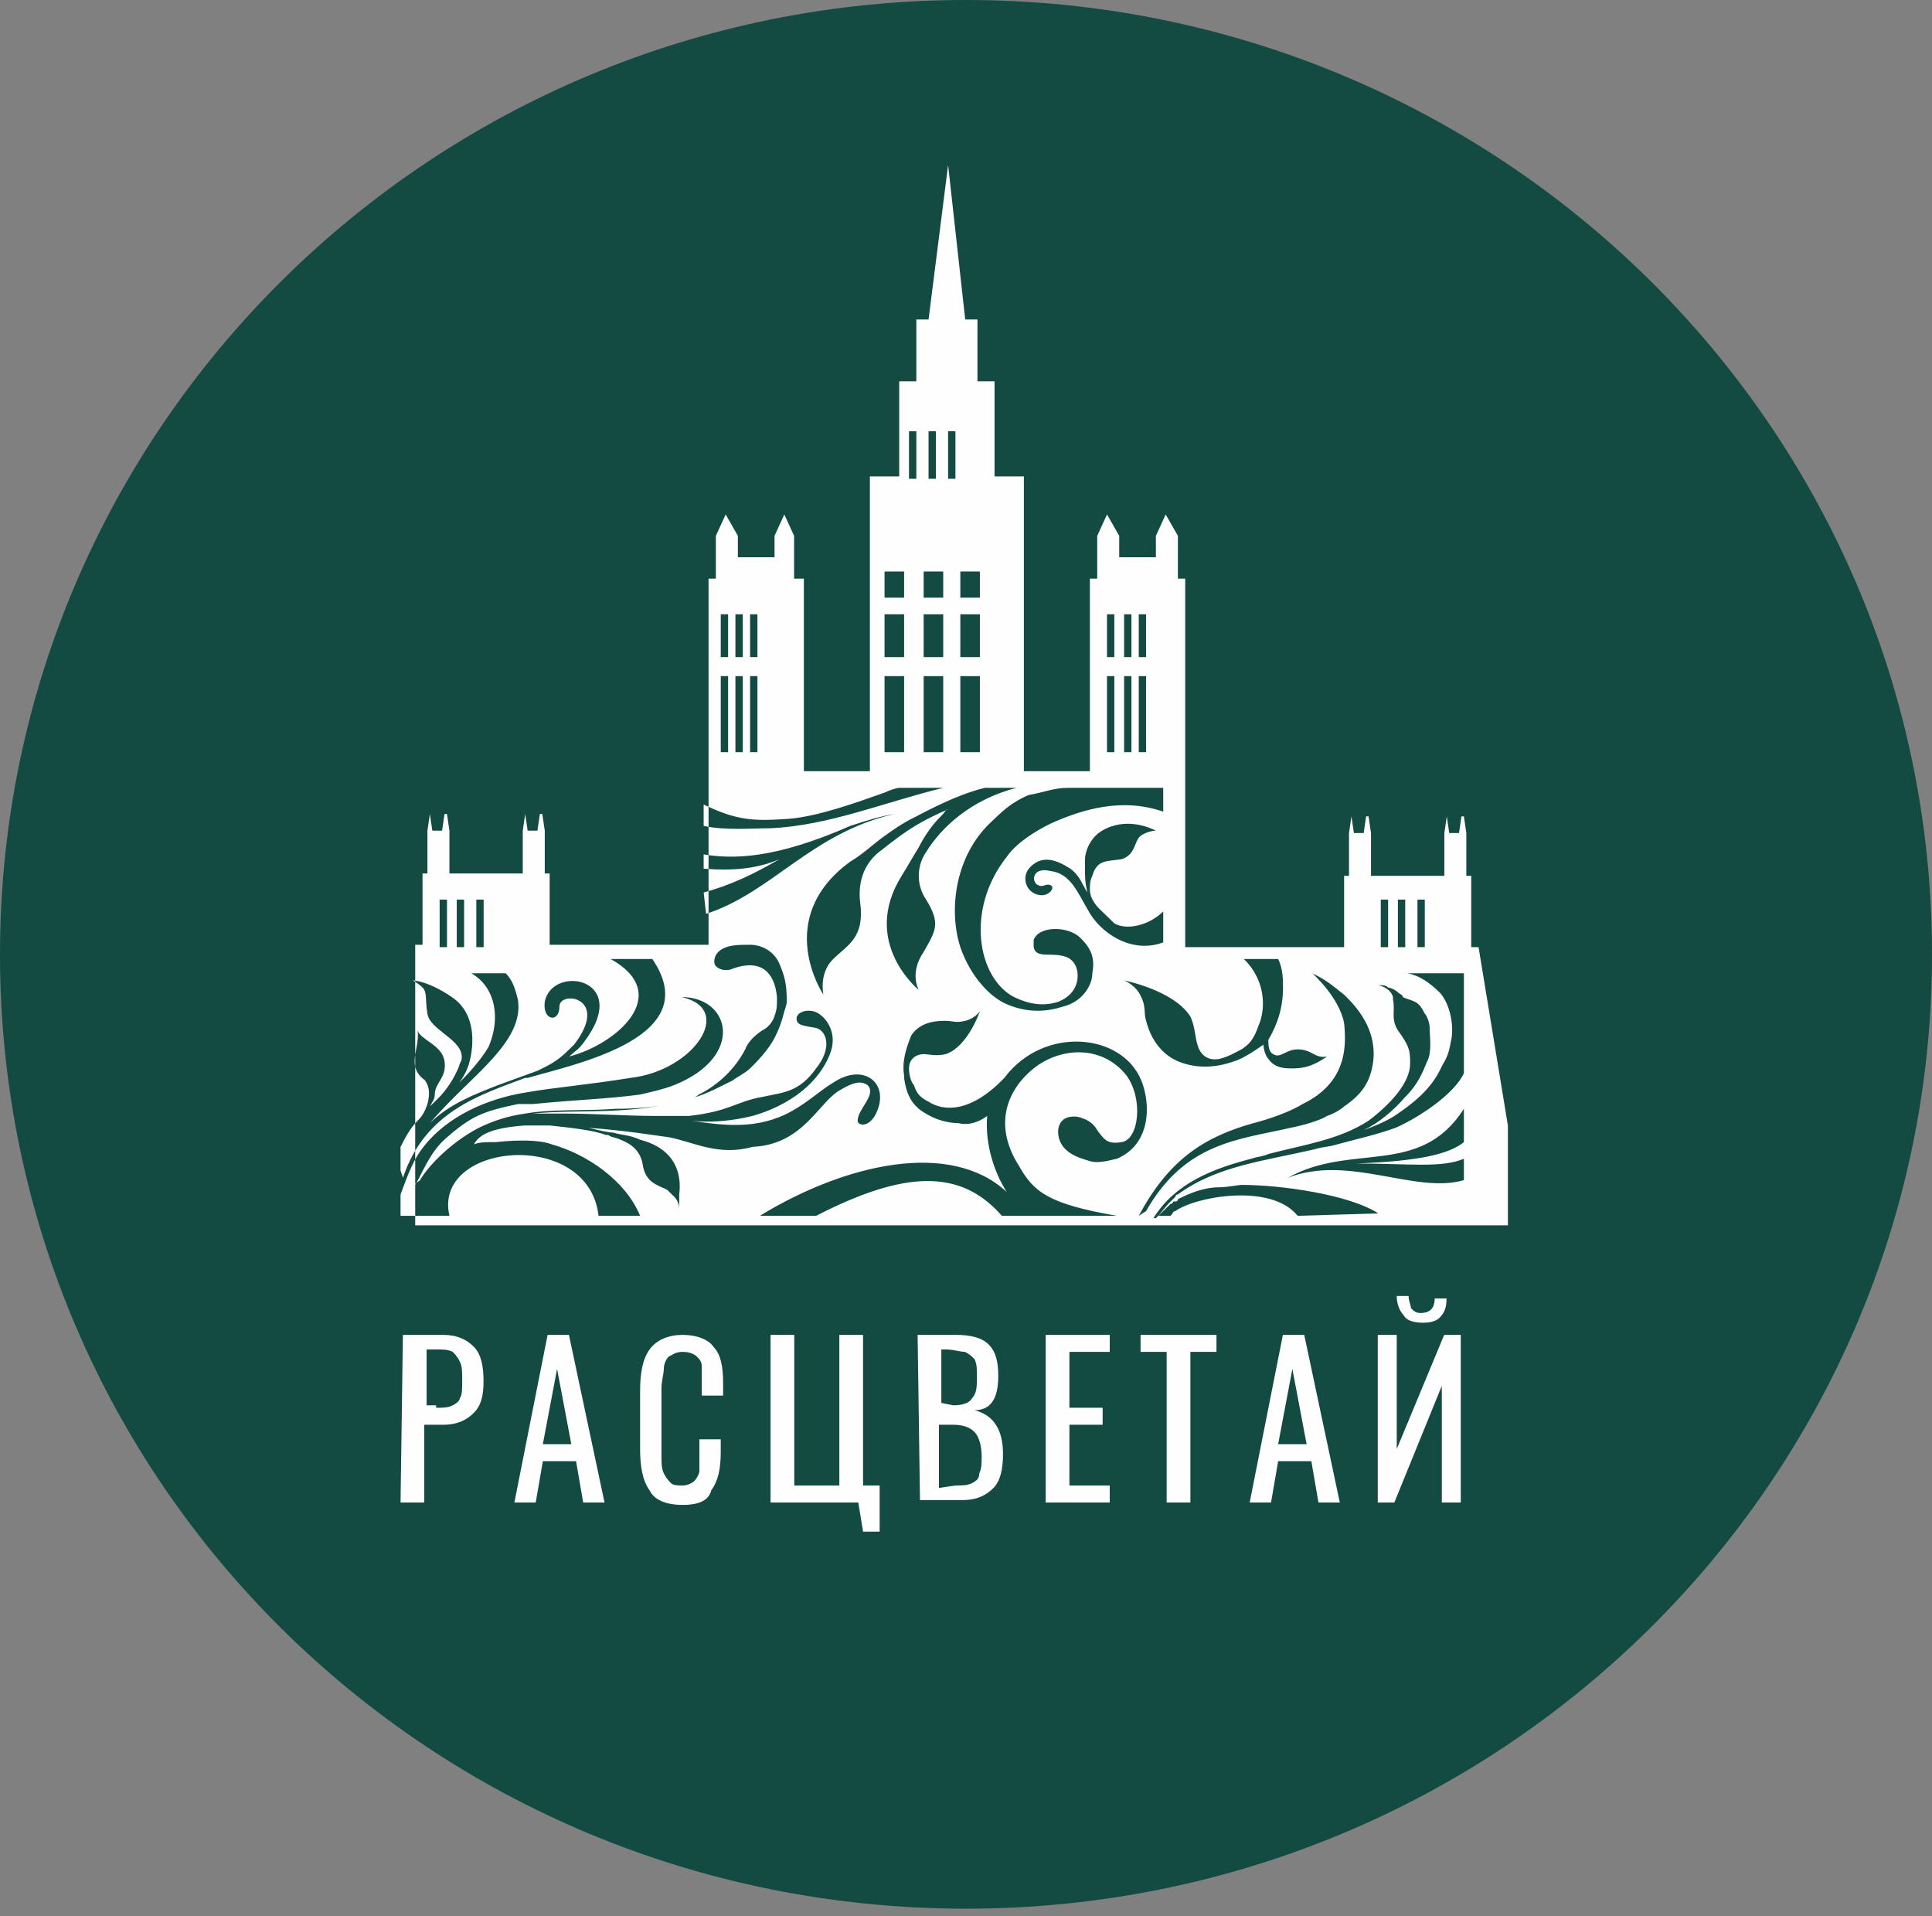
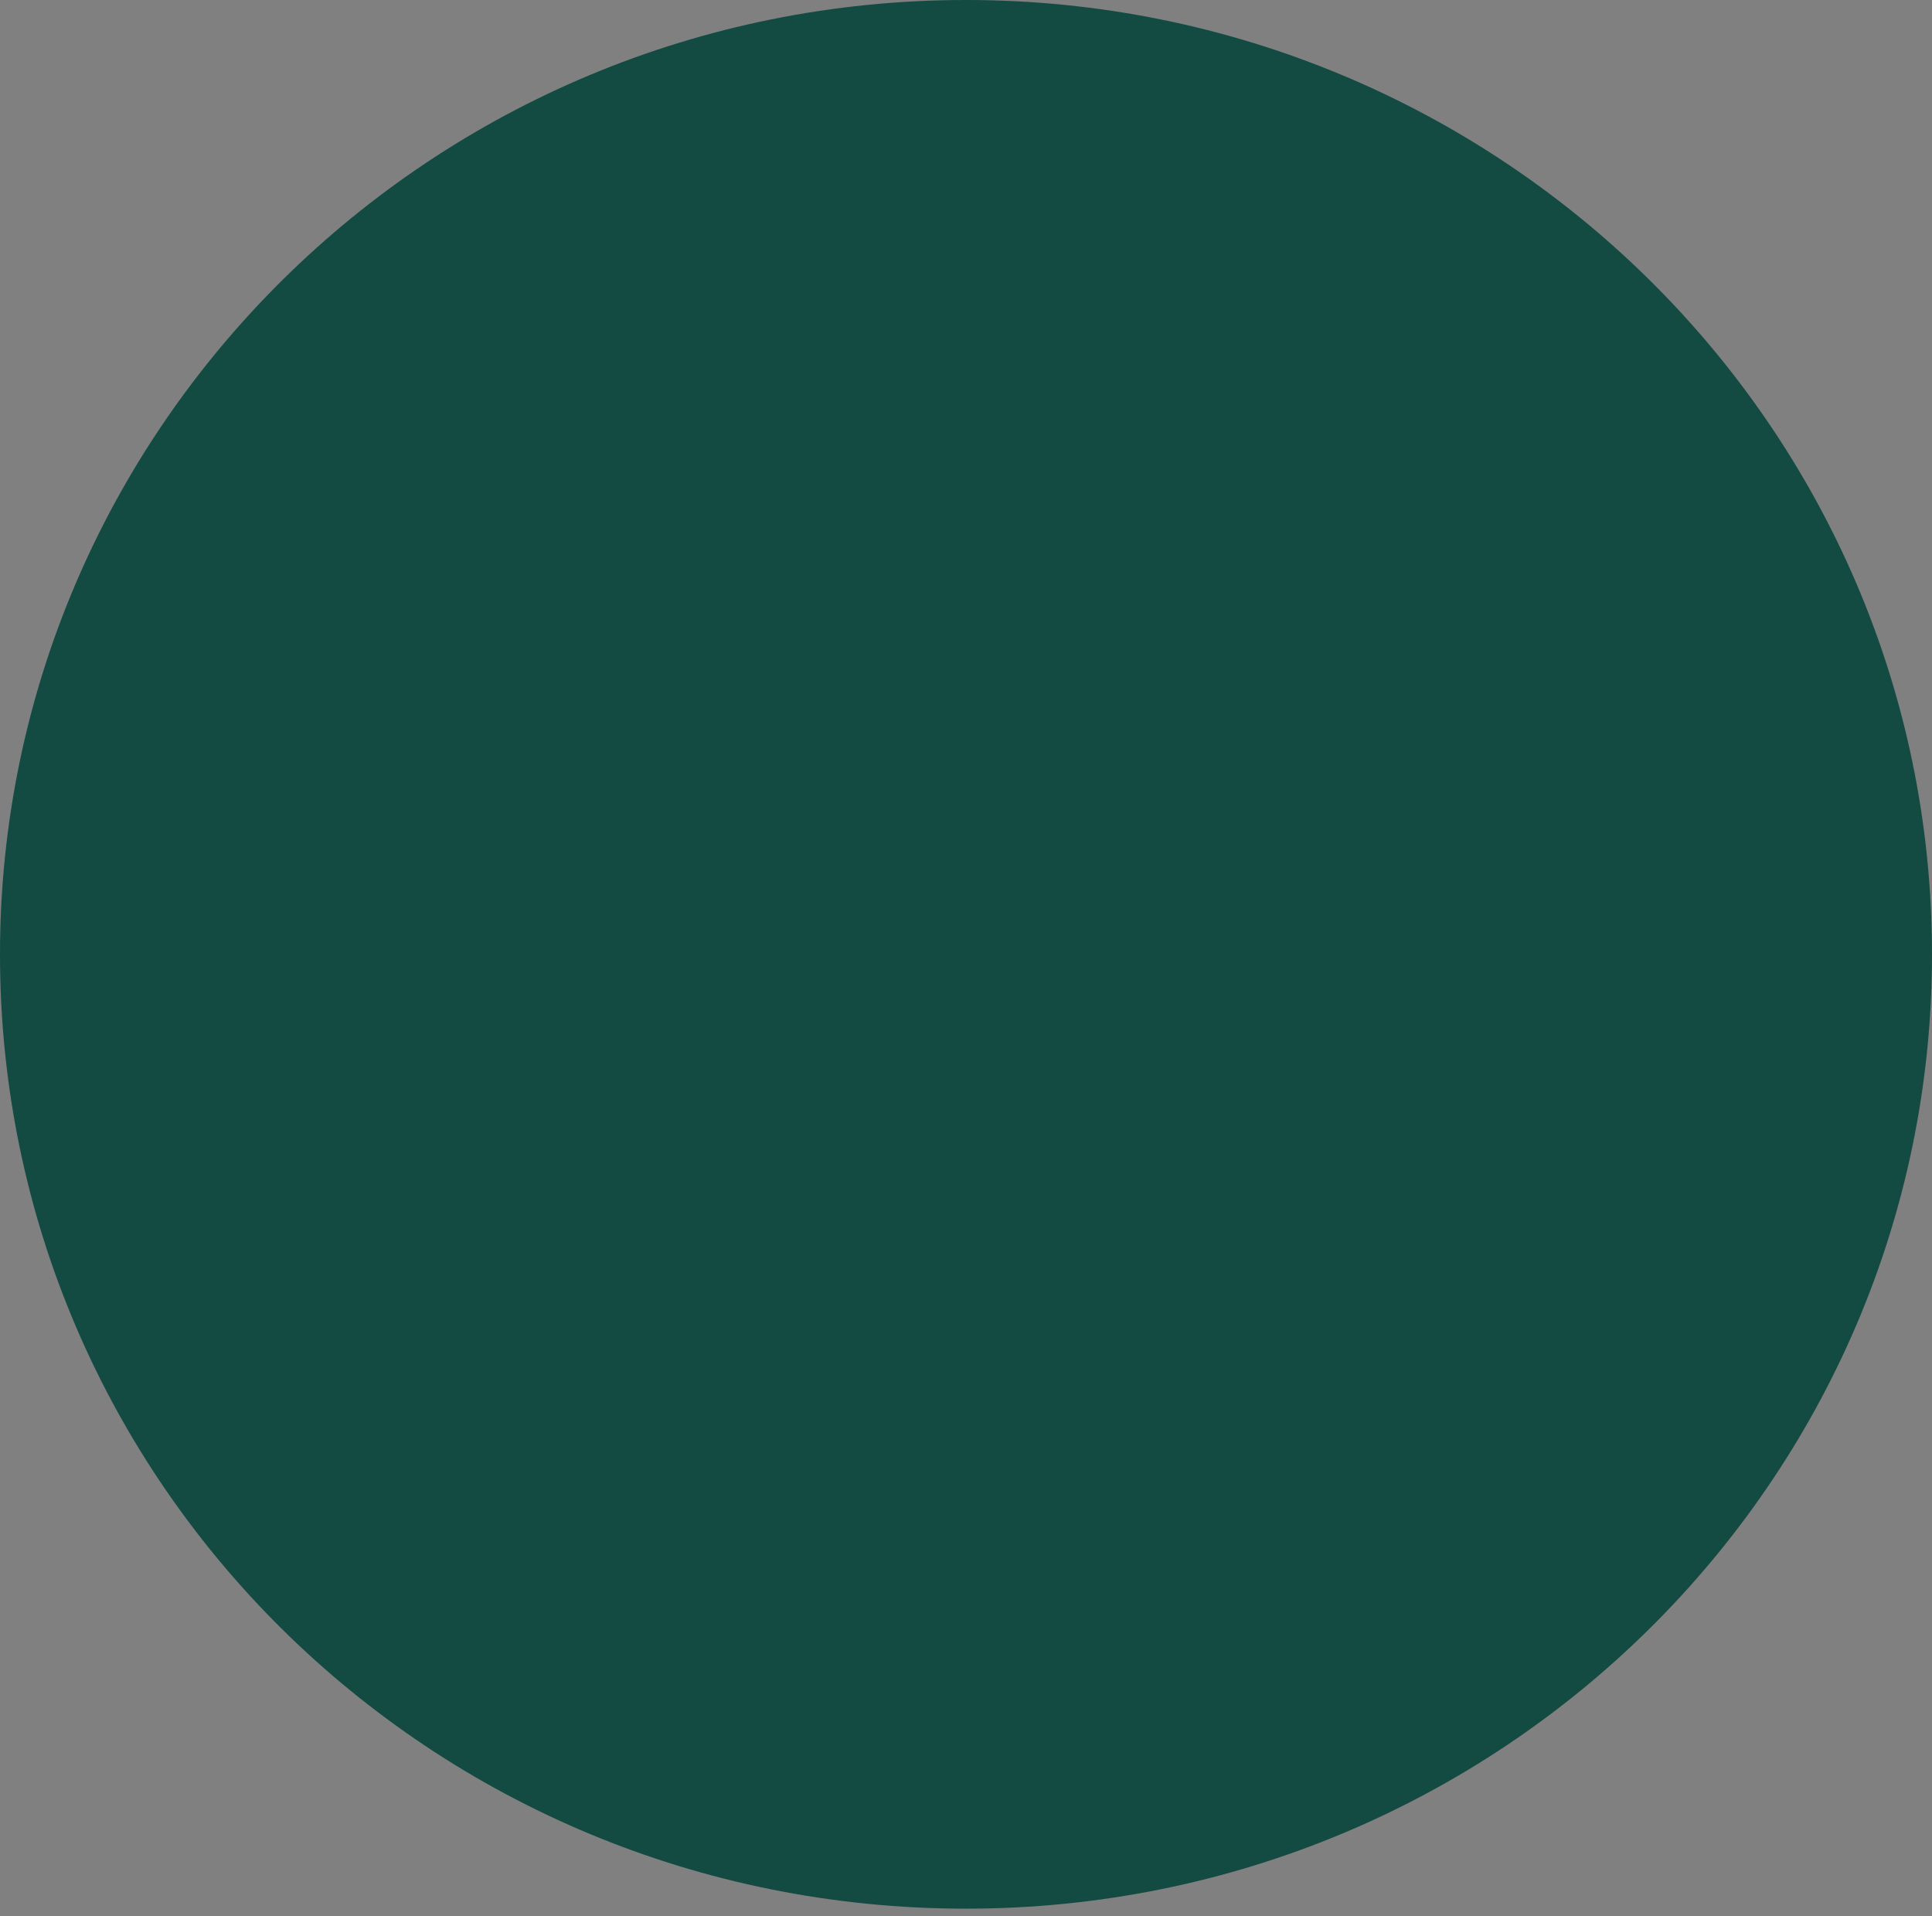
<svg xmlns="http://www.w3.org/2000/svg" width="120" height="119" viewBox="0 0 120 119" fill="none">
  <rect x="0" y="0" width="120" height="119" fill="#808080" stroke="none" />
  <path d="M120 59.268C120 91.929 93.207 118.537 60 118.537C26.794 118.537 0 92.07 0 59.268C0 26.607 26.794 0 60 0C93.064 0 120 26.467 120 59.268Z" fill="#134A42" />
-   <path d="M90.925 66.648C90.318 67.977 88.04 69.453 86.674 70.044C85.459 70.487 84.093 70.782 83.03 71.077C82.575 71.225 82.119 71.225 81.664 71.373C78.475 72.111 75.59 72.406 73.161 74.178C73.161 74.178 73.009 74.178 73.009 74.326C72.857 74.473 72.857 74.473 72.705 74.621C72.402 74.916 72.098 75.359 71.794 75.655H71.643C73.009 73.44 75.438 72.554 77.716 71.963C78.171 71.816 78.475 71.816 78.779 71.668C81.056 71.077 83.182 70.782 85.004 69.601C86.37 68.567 87.585 67.238 87.585 66.057C87.585 65.319 87.585 65.023 86.826 63.99C86.37 63.252 86.674 62.809 86.522 62.07V61.923C86.37 61.332 85.611 61.184 85.611 61.184C85.915 61.184 86.067 61.184 86.219 61.332C86.37 61.332 86.674 61.48 86.826 61.627C86.978 61.775 87.129 61.775 87.129 61.923C87.433 62.07 87.585 62.07 87.889 62.218C88.192 62.366 88.344 62.661 88.496 62.956C88.648 63.104 88.8 63.547 88.8 63.842C88.8 64.433 88.951 65.319 88.648 65.909C88.344 66.648 88.04 67.386 87.281 68.124C86.522 69.01 85.611 69.748 84.7 70.191C85.459 69.896 86.219 69.601 86.826 69.158C88.344 68.124 89.103 67.238 89.559 66.205C90.014 65.466 90.014 65.171 90.166 64.433C90.318 63.252 89.862 62.07 89.407 61.627C88.8 61.037 88.192 60.594 87.433 60.446H90.925V66.648ZM90.925 70.93C90.014 71.668 88.192 72.111 84.245 72.258C87.433 72.258 89.559 72.554 90.925 71.963V73.292C87.889 74.178 83.789 71.668 79.993 73.144C83.941 70.93 88.192 73.144 90.925 68.862V70.93ZM80.601 75.507C78.93 73.44 74.224 74.326 73.009 75.212C72.857 75.212 72.857 75.359 72.705 75.507H71.946C71.946 75.507 71.946 75.507 72.098 75.359C72.25 75.212 72.553 74.916 72.705 74.769C72.705 74.769 72.857 74.769 72.857 74.621C72.857 74.621 72.857 74.621 73.009 74.621C73.009 74.621 73.161 74.621 73.161 74.473C73.768 74.178 74.679 73.735 75.742 73.735C76.198 73.735 76.957 73.587 77.109 73.587C79.538 73.587 83.789 74.178 85.611 75.359L80.601 75.507ZM70.731 75.507C72.553 72.111 74.679 70.634 77.868 69.748C77.868 69.748 79.69 69.305 80.904 68.567C83.637 67.238 83.637 65.023 83.486 63.547C83.182 61.923 81.512 60.446 81.512 60.446C82.423 60.889 82.726 61.184 83.486 61.775C84.245 62.513 85.459 63.842 85.308 65.762C85.156 67.238 84.548 67.977 83.486 68.715C83.334 68.862 82.878 69.158 82.423 69.305C81.967 69.601 80.904 69.896 80.145 70.044C76.957 70.782 73.616 70.93 71.187 75.212L70.731 75.507ZM69.972 66.795C68.454 64.876 65.873 65.023 64.203 66.352C62.381 67.829 61.773 70.044 63.292 72.406C64.203 74.03 65.114 74.769 69.365 75.507H63.595H62.229C59.648 72.554 56.156 72.701 50.69 75.507H47.197C52.511 72.259 59.041 70.782 62.533 74.03C61.773 72.849 61.166 71.077 61.318 69.305C60.711 69.748 60.103 69.896 59.496 69.748C58.737 69.748 57.826 69.453 57.066 68.862C57.066 68.862 57.066 68.862 56.915 68.715C56.763 68.567 56.307 68.124 56.156 66.943C56.156 66.795 56.156 66.795 56.156 66.795C56.004 65.909 56.307 65.023 56.611 64.285C57.218 63.399 58.281 63.399 58.737 63.399C59.192 63.399 59.344 63.547 59.951 63.399C60.559 63.252 60.862 62.809 60.862 62.809C60.862 62.809 60.103 65.023 58.737 65.466C58.13 65.614 57.674 65.466 57.37 65.466C56.915 65.466 56.459 65.762 56.459 66.352C56.459 66.795 56.611 67.238 56.763 67.386C56.915 67.829 57.066 68.124 57.674 68.419C58.585 69.01 60.255 69.158 62.381 66.943C64.81 63.695 69.669 64.138 70.883 67.091C71.491 68.567 71.491 71.077 69.365 71.963C68.758 72.111 68.15 72.258 67.695 72.111C67.239 71.963 66.632 71.816 66.177 71.373C65.569 70.782 65.569 69.748 66.177 69.453C66.48 69.305 66.936 69.305 67.239 69.453C67.695 69.601 67.999 69.896 68.15 70.191C68.606 70.782 68.758 71.077 69.669 70.93C70.731 70.782 71.035 68.272 69.972 66.795ZM41.58 70.634C40.517 70.487 38.695 70.191 36.569 70.044C37.176 70.191 37.784 70.339 38.087 70.339C38.543 70.487 39.15 70.487 39.758 70.782C42.035 71.373 42.339 72.997 42.187 74.178C42.187 74.326 42.187 74.473 42.187 74.473V75.064C42.187 74.621 41.883 74.326 41.883 74.326C41.731 74.178 41.58 74.03 41.428 73.883C40.82 73.587 40.061 73.44 39.909 72.258C39.758 71.52 39.302 71.077 38.543 70.782C38.239 70.634 37.936 70.634 37.784 70.487H37.632C36.873 70.191 35.506 70.044 34.14 69.896C33.532 69.896 33.077 69.896 32.621 69.896C30.496 70.044 29.737 70.487 29.433 71.077C29.737 70.93 30.192 70.93 30.799 70.93C32.166 70.782 33.532 70.782 34.291 71.077C36.417 71.668 38.847 73.292 39.758 75.507H37.176C36.569 70.044 26.852 70.93 27.915 75.507H24.878V74.178C25.333 72.997 25.637 71.963 26.548 70.93C28.218 69.01 30.799 68.124 32.773 67.829C34.443 67.534 36.417 67.386 39.15 66.943C43.098 66.5 45.679 62.661 42.339 61.923C45.375 61.923 46.286 65.614 41.883 67.386C41.124 67.681 40.365 67.829 39.758 67.977C37.48 68.272 36.114 68.272 33.077 68.567H32.773H32.621H32.47H32.166C30.04 69.01 29.281 69.305 27.763 70.634C26.7 71.52 26.244 72.849 25.789 73.587C25.789 73.44 25.941 73.44 26.093 73.292C26.396 72.701 27.763 71.077 29.736 70.044C30.648 69.601 31.559 69.305 32.621 69.158C34.291 68.862 36.266 69.01 38.239 68.862C39.758 68.862 41.276 68.715 42.794 68.272C42.946 68.272 43.25 68.124 43.401 67.977C44.616 67.386 45.679 66.352 46.286 65.171C46.438 64.728 46.894 64.285 47.349 63.99C47.653 63.842 47.957 63.547 48.108 63.104C48.26 62.661 48.26 62.513 48.26 61.923C48.108 60.299 47.197 59.56 45.527 60.151C45.224 60.299 44.768 60.299 44.464 60.003C44.313 59.856 44.313 59.413 44.616 59.117C45.072 58.674 45.831 58.674 46.59 58.674C47.349 58.674 48.108 59.117 48.412 59.856C48.716 60.594 48.868 61.037 48.868 62.218C48.868 62.366 48.716 62.809 48.716 62.809C48.564 63.399 48.412 63.842 48.26 64.138C47.957 64.876 47.349 65.614 46.59 66.352C46.286 66.648 45.679 66.943 45.527 67.091C44.616 67.534 43.553 68.124 42.642 68.272C39.15 69.305 36.114 68.862 33.077 69.158C33.988 69.158 34.899 69.158 35.051 69.158C36.873 69.158 38.998 69.305 40.669 69.305C41.58 69.305 42.339 69.305 42.794 69.305C45.376 69.01 45.679 68.419 47.349 68.124C48.716 67.829 49.627 67.829 50.69 66.352C51.752 65.023 51.297 63.99 50.69 63.842C49.93 63.695 49.475 63.695 49.475 63.252C49.475 62.956 49.93 62.661 50.538 62.809C51.145 62.956 52.056 63.99 51.6 65.319C51.145 66.648 49.779 68.419 46.742 69.305C45.527 69.601 44.161 69.748 42.946 69.601C42.794 69.601 42.794 69.601 42.642 69.601C42.794 69.601 42.794 69.601 42.946 69.601C44.92 69.896 47.046 70.191 49.171 69.01C50.234 68.419 50.993 67.681 51.752 67.238C53.726 65.909 55.396 67.386 54.334 69.305C53.878 70.044 53.271 69.896 53.271 69.601C53.271 68.862 54.485 67.977 53.878 67.386C53.422 67.091 52.967 67.238 52.208 67.681C50.841 68.419 49.93 71.077 46.742 71.225C44.616 71.816 43.098 70.93 41.58 70.634ZM24.878 72.701V71.225C25.182 70.634 25.485 70.044 25.941 69.601C26.244 69.305 26.396 69.01 26.548 68.567C26.7 67.977 26.7 67.534 26.396 67.091C25.182 66.205 26.093 65.171 25.941 63.99C26.093 64.581 27.459 64.876 27.611 65.909C27.763 66.943 27.004 67.238 27.004 67.977C27.004 68.272 26.852 68.42 26.7 68.715C26.852 68.567 27.004 68.419 27.155 68.272C27.763 67.681 28.218 66.943 28.522 66.205C28.522 66.057 28.674 65.909 28.674 65.762C28.826 64.581 26.7 63.99 26.548 62.956C26.396 62.07 26.548 61.627 26.244 61.332C25.941 61.037 25.637 60.889 25.637 60.889C25.637 60.889 26.548 60.889 28.066 61.923C30.04 63.252 29.129 66.057 29.129 66.057C29.129 66.057 28.977 66.648 28.522 67.238C29.281 66.5 29.888 65.762 30.344 65.023C31.103 63.252 30.799 61.332 29.281 60.446H31.407C31.862 60.889 32.014 61.48 32.166 62.07C32.47 63.99 30.799 65.614 28.977 67.386C28.37 67.977 27.459 68.862 26.7 69.748C27.915 68.567 29.433 67.977 30.951 67.386L33.38 66.5L33.684 66.352C34.292 66.057 34.747 65.762 35.203 65.319C35.355 65.171 35.506 65.023 35.658 64.876C37.935 61.923 34.747 61.48 34.747 62.513C34.747 63.547 33.684 63.399 33.836 62.218C34.292 59.856 39.302 60.742 36.265 64.728C35.962 65.171 35.658 65.319 35.355 65.614C38.239 64.876 41.883 61.775 37.935 59.56H40.517C43.857 64.433 35.81 66.057 32.773 66.943H32.621C29.888 67.977 26.396 69.01 25.03 73.144L24.878 72.701ZM27.307 55.869H27.763V58.822H27.307V55.869ZM28.37 55.869H28.826V58.822H28.37V55.869ZM29.585 55.869H30.04V58.822H29.585V55.869ZM43.705 55.426C45.375 54.983 46.894 54.245 48.412 53.359C47.046 53.95 45.527 54.097 43.705 53.95V53.063C45.527 53.359 48.108 53.359 52.815 51.292C53.726 50.996 54.637 50.701 55.548 50.553C50.386 51.735 47.957 55.426 43.857 56.755L43.705 55.426ZM43.705 49.963C45.831 50.996 46.894 50.996 49.019 50.849C50.841 50.701 53.271 49.815 54.941 49.224C55.245 49.077 55.7 48.929 55.852 48.929H56.156H57.37H58.585C54.941 49.815 51.449 51.292 47.805 51.439C46.742 51.439 45.072 51.587 43.705 51.292V49.963ZM44.768 41.989H45.224V46.714H44.768V41.989ZM44.768 38.151H45.224V40.808H44.768V38.151ZM45.679 41.989H46.135V46.714H45.679V41.989ZM45.679 38.151H46.135V40.808H45.679V38.151ZM46.59 41.989H47.045V46.714H46.59V41.989ZM46.59 38.151H47.045V40.808H46.59V38.151ZM54.941 41.989H56.156V46.714H54.941V41.989ZM54.941 38.151H56.156V40.808H54.941V38.151ZM54.941 35.493H56.156V37.117H54.941V35.493ZM56.459 26.781H56.915V29.734H56.459V26.781ZM57.37 41.989H58.585V46.714H57.37V41.989ZM57.37 38.151H58.585V40.808H57.37V38.151ZM57.37 35.493H58.585V37.117H57.37V35.493ZM57.674 26.781H58.129V29.734H57.674V26.781ZM58.889 26.781H59.344V29.734H58.889V26.781ZM59.648 41.989H60.862V46.714H59.648V41.989ZM59.648 38.151H60.862V40.808H59.648V38.151ZM59.648 35.493H60.862V37.117H59.648V35.493ZM63.14 48.929C60.255 49.667 58.433 51.439 57.522 52.916C56.915 53.802 56.915 54.983 57.522 55.869C58.433 57.346 58.129 57.788 57.37 59.117C56.459 60.446 57.066 61.48 57.066 61.48C57.066 61.48 53.423 58.527 56.004 54.392C56.459 53.654 56.611 53.359 57.066 52.621C57.37 52.03 57.826 51.292 58.433 50.701C58.737 50.406 58.737 50.258 58.889 50.258C57.218 50.996 56.459 51.439 54.789 52.768C53.726 53.507 53.271 54.688 53.423 56.017C53.726 58.231 52.663 58.674 51.752 59.56C50.841 60.446 51.145 61.775 51.145 61.775C51.145 61.775 47.957 57.05 52.815 53.507C53.574 53.063 54.182 52.473 54.789 52.03C55.396 51.587 56.004 51.144 56.915 50.701C58.585 49.815 59.951 49.224 61.166 48.929H63.14ZM66.329 48.929H72.25V50.406C69.669 49.52 67.239 50.258 65.266 51.144C64.355 51.587 63.14 52.325 62.533 53.211C59.952 56.46 60.711 60.742 62.988 61.923C63.899 62.366 64.81 62.513 65.721 62.218C66.48 61.923 66.936 61.332 66.936 60.594C66.936 60.003 66.632 59.56 66.177 59.413C65.266 59.117 64.355 59.56 64.203 58.822C64.203 58.674 64.203 58.527 64.203 58.379C64.506 57.493 66.329 57.493 67.088 58.231C67.847 58.97 67.999 59.56 67.847 60.446C67.847 61.184 67.239 62.218 66.025 62.513C65.114 62.809 63.899 62.956 62.533 62.366C61.47 61.923 60.255 60.594 59.648 58.822C58.889 56.46 59.344 53.063 61.621 50.996C62.229 50.406 62.836 49.815 63.899 49.372C64.81 49.224 65.418 48.929 66.329 48.929ZM68.758 41.989H69.213V46.714H68.758V41.989ZM68.758 38.151H69.213V40.808H68.758V38.151ZM69.82 41.989H70.276V46.714H69.82V41.989ZM69.82 38.151H70.276V40.808H69.82V38.151ZM70.731 41.989H71.187V46.714H70.731V41.989ZM70.731 38.151H71.187V40.808H70.731V38.151ZM64.506 54.983C64.81 55.131 64.962 54.835 65.266 54.983C65.569 55.131 65.114 55.721 64.506 55.574C63.747 55.426 63.444 54.54 63.899 53.95C64.658 53.063 65.569 53.359 66.48 53.95C67.088 54.392 67.239 54.983 67.543 55.426C67.391 54.835 67.391 54.392 67.391 54.097C67.391 53.802 67.391 53.654 67.391 53.359C67.391 52.916 67.695 52.03 68.454 51.587C69.972 50.701 71.491 51.439 71.794 51.587C71.794 51.587 71.339 51.587 70.883 51.882C70.428 52.178 70.58 53.063 69.669 53.359C68.758 53.507 68.15 53.359 67.847 54.392C67.695 54.688 67.695 54.983 67.695 55.278C67.695 55.721 67.999 56.164 68.302 56.46C68.606 56.755 68.909 57.05 69.213 57.346C69.972 57.788 71.339 57.493 72.25 56.607V58.527C70.276 59.265 68.302 57.936 67.543 56.46C66.936 55.426 66.48 54.245 65.266 54.097C64.051 53.802 64.051 54.835 64.506 54.983ZM73.92 63.104C74.224 63.695 74.224 64.433 74.376 64.876C74.527 65.466 74.983 65.909 75.742 65.762C76.349 65.614 76.805 65.319 77.109 65.171C77.564 64.876 77.868 64.581 78.171 63.695C78.627 62.661 78.627 60.889 77.26 59.56H79.386C79.69 60.151 79.69 60.889 79.69 61.332C79.69 62.513 79.386 63.547 78.779 64.581C78.779 64.876 78.779 65.319 79.082 65.466C79.538 65.762 79.841 65.171 80.601 65.171C81.512 65.171 81.664 65.762 82.423 65.614C81.36 66.352 80.753 66.352 80.145 66.352C79.538 66.352 79.082 66.205 78.779 65.762C78.627 65.614 78.475 65.171 78.475 64.876C78.475 64.876 77.26 65.762 76.653 65.909C75.438 66.352 74.224 66.352 73.161 65.909C71.794 65.319 71.339 63.99 71.187 63.399C71.035 62.956 71.187 62.513 70.883 61.923C70.58 61.184 69.82 60.889 69.82 60.889C69.82 60.889 72.857 61.48 73.92 63.104ZM85.763 55.869H86.219V58.822H85.763V55.869ZM86.826 55.869H87.281V58.822H86.826V55.869ZM88.04 55.869H88.496V58.822H88.04V55.869ZM91.836 58.822H91.381V54.392H91.077V51.735L90.925 50.701H90.773L90.622 51.735H90.014L89.863 50.701L89.711 51.735V54.392H85.156V51.735L85.004 50.701H84.852L84.7 51.735H84.093L83.941 50.701L83.789 51.735V54.392H83.486V55.131V55.278V58.822H83.03H79.386H76.653H73.616V48.782V48.043V42.875V38.003V36.822V36.526V35.936H73.161V34.607V33.278L72.402 31.949L71.794 33.278V34.607H69.517V33.278L68.758 31.949L68.15 33.278V34.607V35.936H67.695V36.526V36.822V38.003V42.875V47.896H63.595V39.184V29.587H61.773V23.68H60.711V19.841H59.951L58.889 10.244L57.674 19.841H56.915V23.68H55.852V29.587H54.03V39.184V47.896H49.93V42.875V38.003V36.822V36.526V35.936H49.779H49.475H49.323V34.607V33.278L48.716 31.949L48.108 33.278V34.607H45.831V33.278L45.072 31.949L44.464 33.278V34.607V35.936H44.009V36.526V36.822V38.003V42.875V48.043V50.996V52.916V56.903V58.674H34.595H34.14V55.131V54.983V54.245H33.836V51.587L33.684 50.553H33.532L33.38 51.587H32.773L32.621 50.553L32.47 51.587V54.245H27.915V51.587L27.763 50.553H27.611L27.459 51.587H26.852L26.7 50.553L26.548 51.587V54.245H26.244V54.983V55.131V58.674H25.789V60.151V61.48V62.366V74.326V75.212V76.098H26.244H26.548H26.7H92.899H93.203H93.658V75.359V72.849V71.225V69.896L91.836 58.822Z" fill="#FEFEFE" />
-   <path d="M25.025 82.902H27.53C28.414 82.902 29.003 83.203 29.445 83.656C29.887 84.109 30.034 84.863 30.034 85.768C30.034 86.673 29.887 87.277 29.445 87.729C29.003 88.182 28.414 88.484 27.53 88.484H26.351V93.311H24.878L25.025 82.902ZM27.088 87.428C27.53 87.428 27.824 87.428 28.119 87.277C28.414 87.126 28.561 86.975 28.561 86.824C28.708 86.673 28.708 86.221 28.708 85.768C28.708 85.165 28.708 84.863 28.561 84.561C28.414 84.26 28.266 84.109 28.119 83.958C27.824 83.807 27.53 83.807 27.088 83.807H26.498V87.277H27.088V87.428ZM34.012 82.902H35.338L37.548 93.311H36.222L35.78 90.747H33.717L33.275 93.311H31.949L34.012 82.902ZM35.485 89.691L34.601 85.014L33.717 89.691H35.485ZM42.409 93.462C41.378 93.462 40.642 93.161 40.347 92.557C39.905 91.954 39.758 91.049 39.758 89.992V86.372C39.758 85.316 39.905 84.41 40.347 83.807C40.789 83.203 41.525 82.902 42.409 82.902C43.293 82.902 44.03 83.203 44.325 83.656C44.767 84.109 44.914 84.863 44.914 85.919V86.673H43.588V85.919C43.588 85.466 43.588 85.014 43.588 84.863C43.588 84.561 43.441 84.41 43.293 84.26C43.146 84.109 42.851 83.958 42.409 83.958C41.967 83.958 41.82 84.109 41.525 84.26C41.378 84.41 41.231 84.712 41.231 85.014C41.231 85.316 41.084 85.768 41.084 86.221V90.294C41.084 90.898 41.084 91.199 41.231 91.501C41.378 91.803 41.525 91.954 41.673 92.105C41.82 92.255 42.115 92.255 42.409 92.255C42.704 92.255 42.999 92.105 43.146 91.954C43.293 91.803 43.441 91.501 43.441 91.35C43.441 91.049 43.441 90.747 43.441 90.143V89.389H44.767V90.143C44.767 91.199 44.619 91.954 44.177 92.557C44.03 93.161 43.441 93.462 42.409 93.462ZM53.311 93.311H47.86V82.902H49.334V92.255H52.133V82.902H53.606V92.255H54.637V95.122H53.606L53.311 93.311ZM56.994 82.902H59.352C60.236 82.902 60.972 83.052 61.414 83.505C61.856 83.958 62.004 84.561 62.004 85.466C62.004 86.824 61.562 87.579 60.53 87.579C61.12 87.729 61.562 88.031 61.856 88.484C62.151 88.936 62.298 89.54 62.298 90.294C62.298 91.199 62.151 91.954 61.709 92.406C61.267 92.859 60.678 93.161 59.794 93.161H57.142L56.994 82.902ZM59.204 87.277C59.794 87.277 60.236 87.126 60.383 86.824C60.678 86.522 60.678 86.07 60.678 85.466C60.678 85.014 60.678 84.712 60.53 84.41C60.383 84.26 60.236 84.109 59.941 83.958C59.646 83.958 59.204 83.807 58.762 83.807H58.468V87.126L59.204 87.277ZM59.352 92.255C59.794 92.255 60.088 92.255 60.383 92.105C60.678 91.954 60.825 91.803 60.825 91.501C60.972 91.199 60.972 90.898 60.972 90.445C60.972 89.842 60.825 89.238 60.53 88.936C60.236 88.635 59.794 88.484 59.204 88.484H58.32V92.406L59.352 92.255ZM64.95 82.902H68.928V83.958H66.423V87.428H68.486V88.484H66.423V92.255H68.928V93.311H64.95V82.902ZM72.611 83.958H70.843V82.902H75.557V83.958H73.937V93.311H72.463V83.958H72.611ZM79.682 82.902H81.008L83.218 93.311H81.892L81.45 90.747H79.388L78.946 93.311H77.62L79.682 82.902ZM81.156 89.691L80.272 85.014L79.388 89.691H81.156ZM85.575 82.902H86.754V89.992L89.7 82.902H90.732V93.311H89.553V86.07L86.606 93.311H85.575V82.902ZM88.374 82.147C87.785 82.147 87.343 81.996 87.196 81.695C86.901 81.393 86.754 80.94 86.754 80.488H87.49C87.49 80.79 87.638 81.091 87.638 81.242C87.785 81.393 87.933 81.544 88.227 81.544C88.817 81.544 89.111 81.242 89.111 80.639H89.848C89.848 81.242 89.7 81.544 89.406 81.846C89.258 81.996 88.964 82.147 88.374 82.147Z" fill="#FEFEFE" />
</svg>